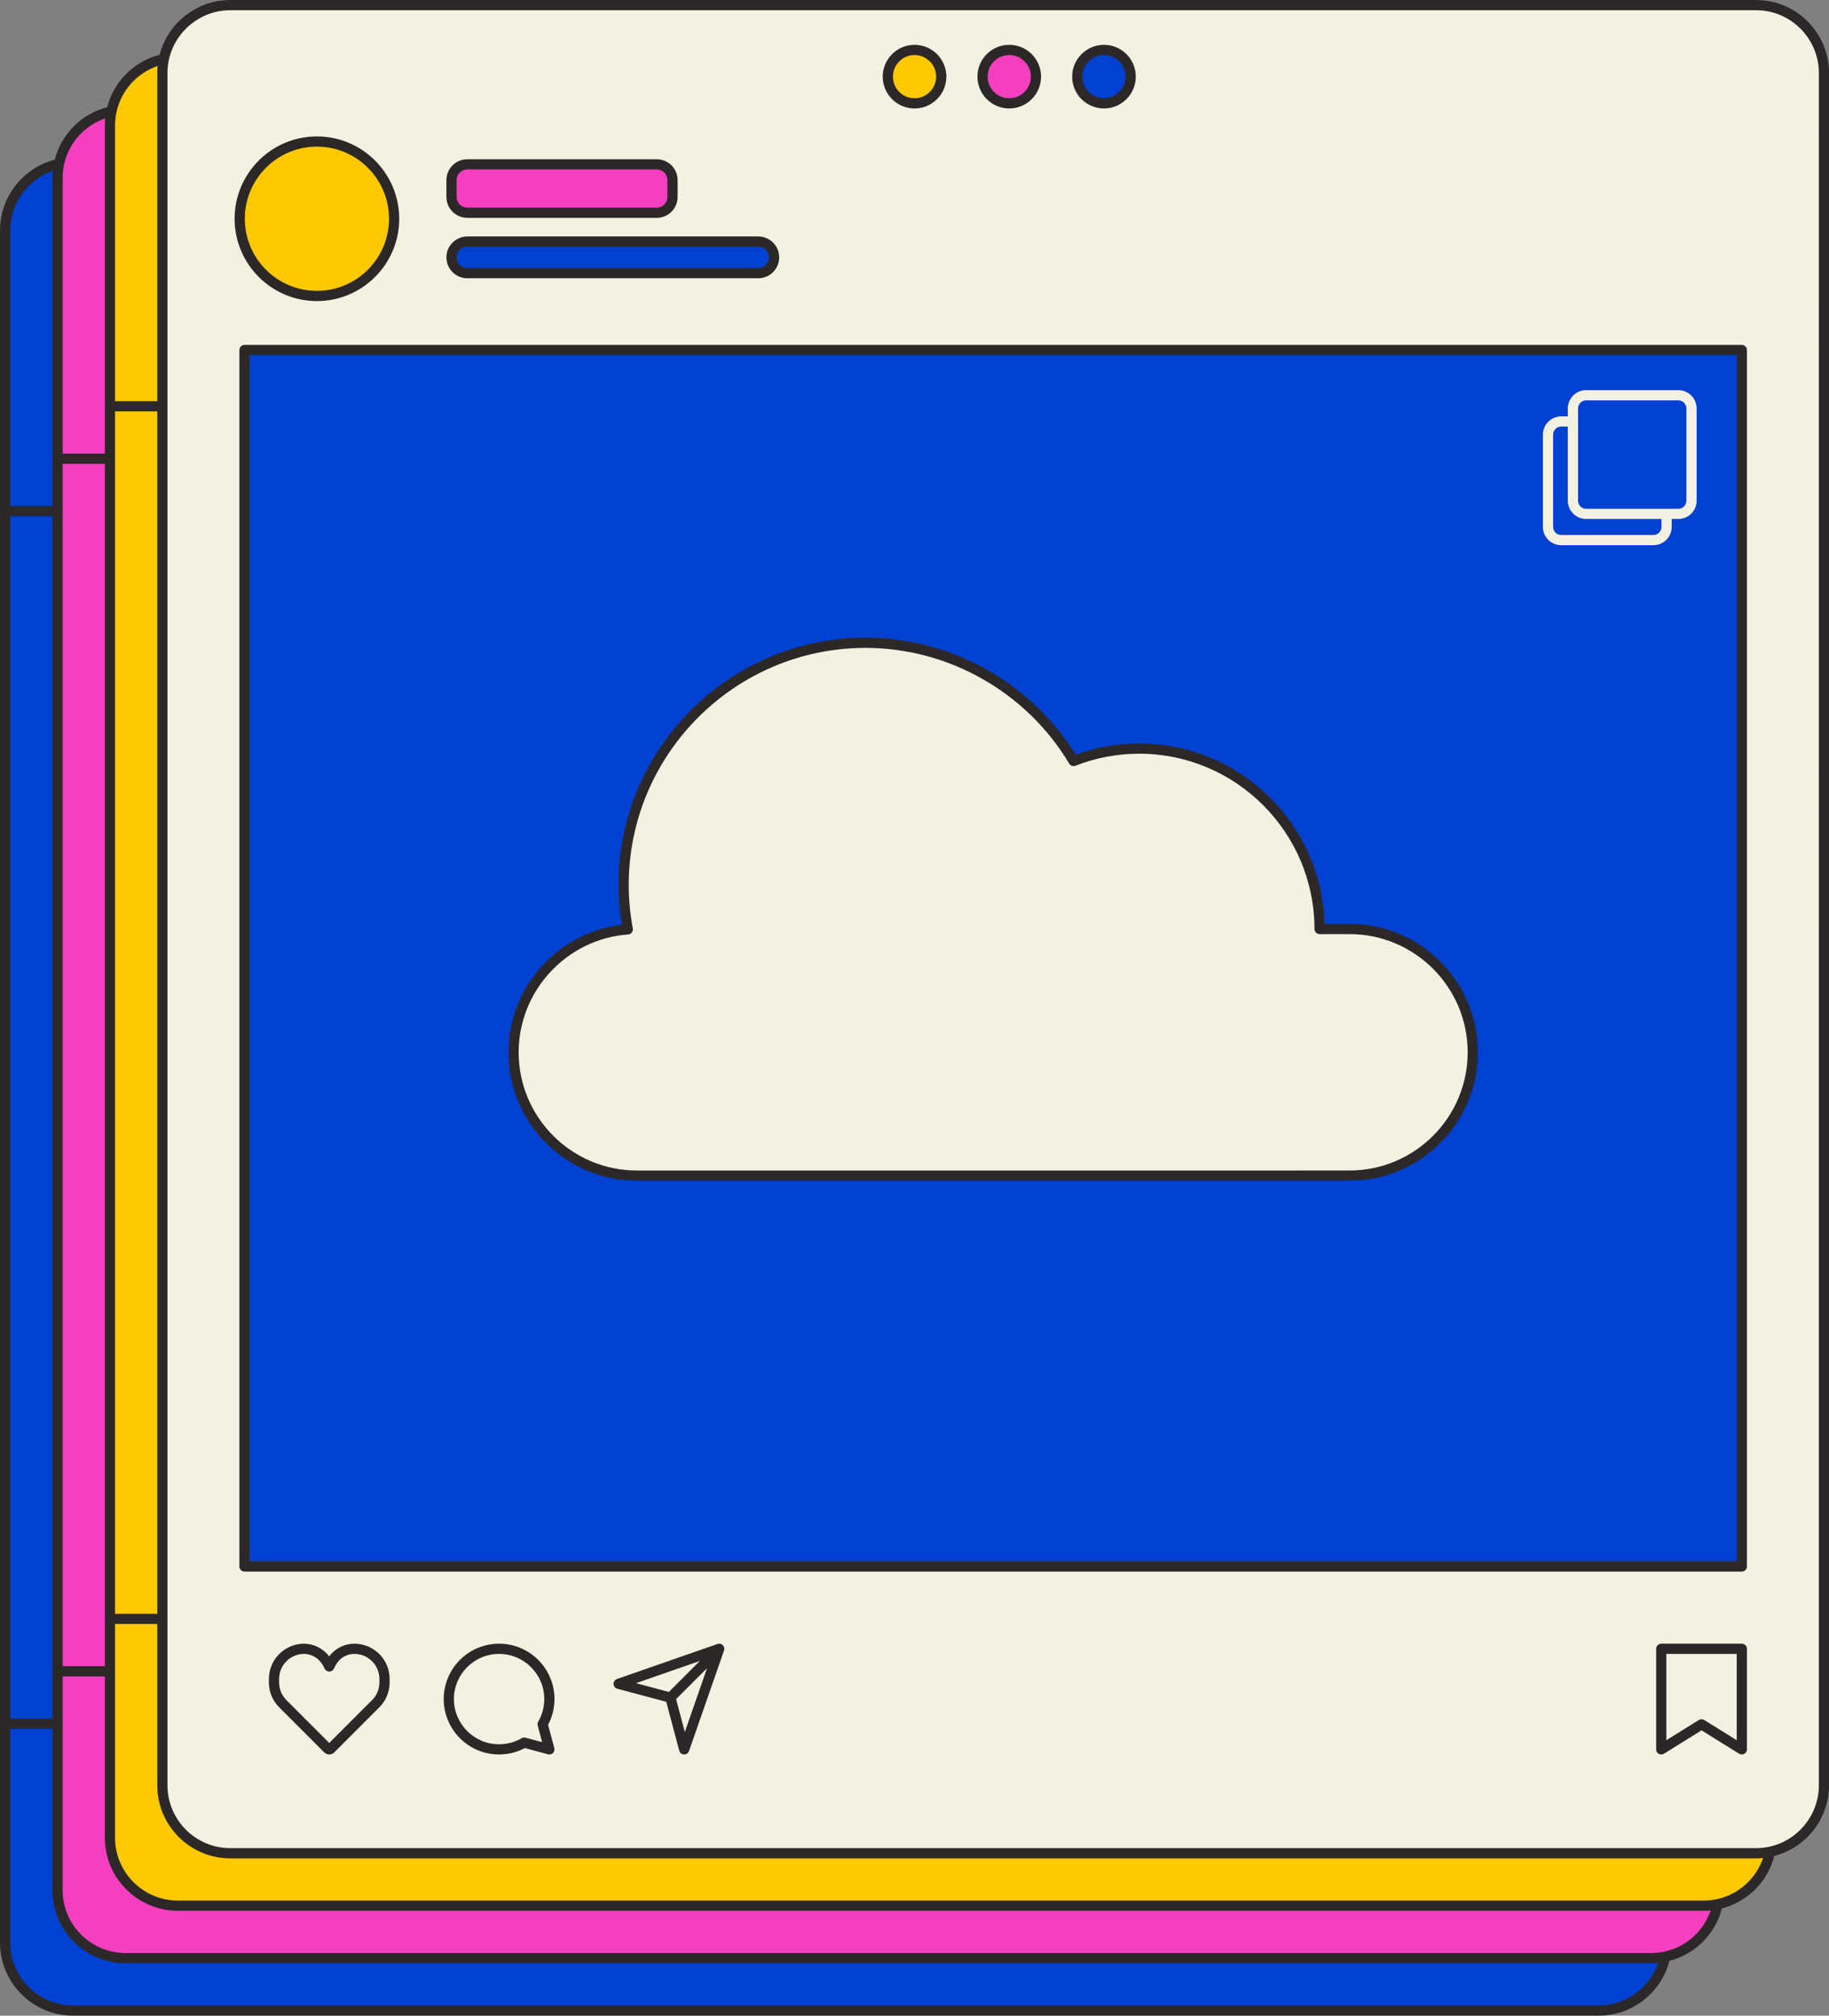
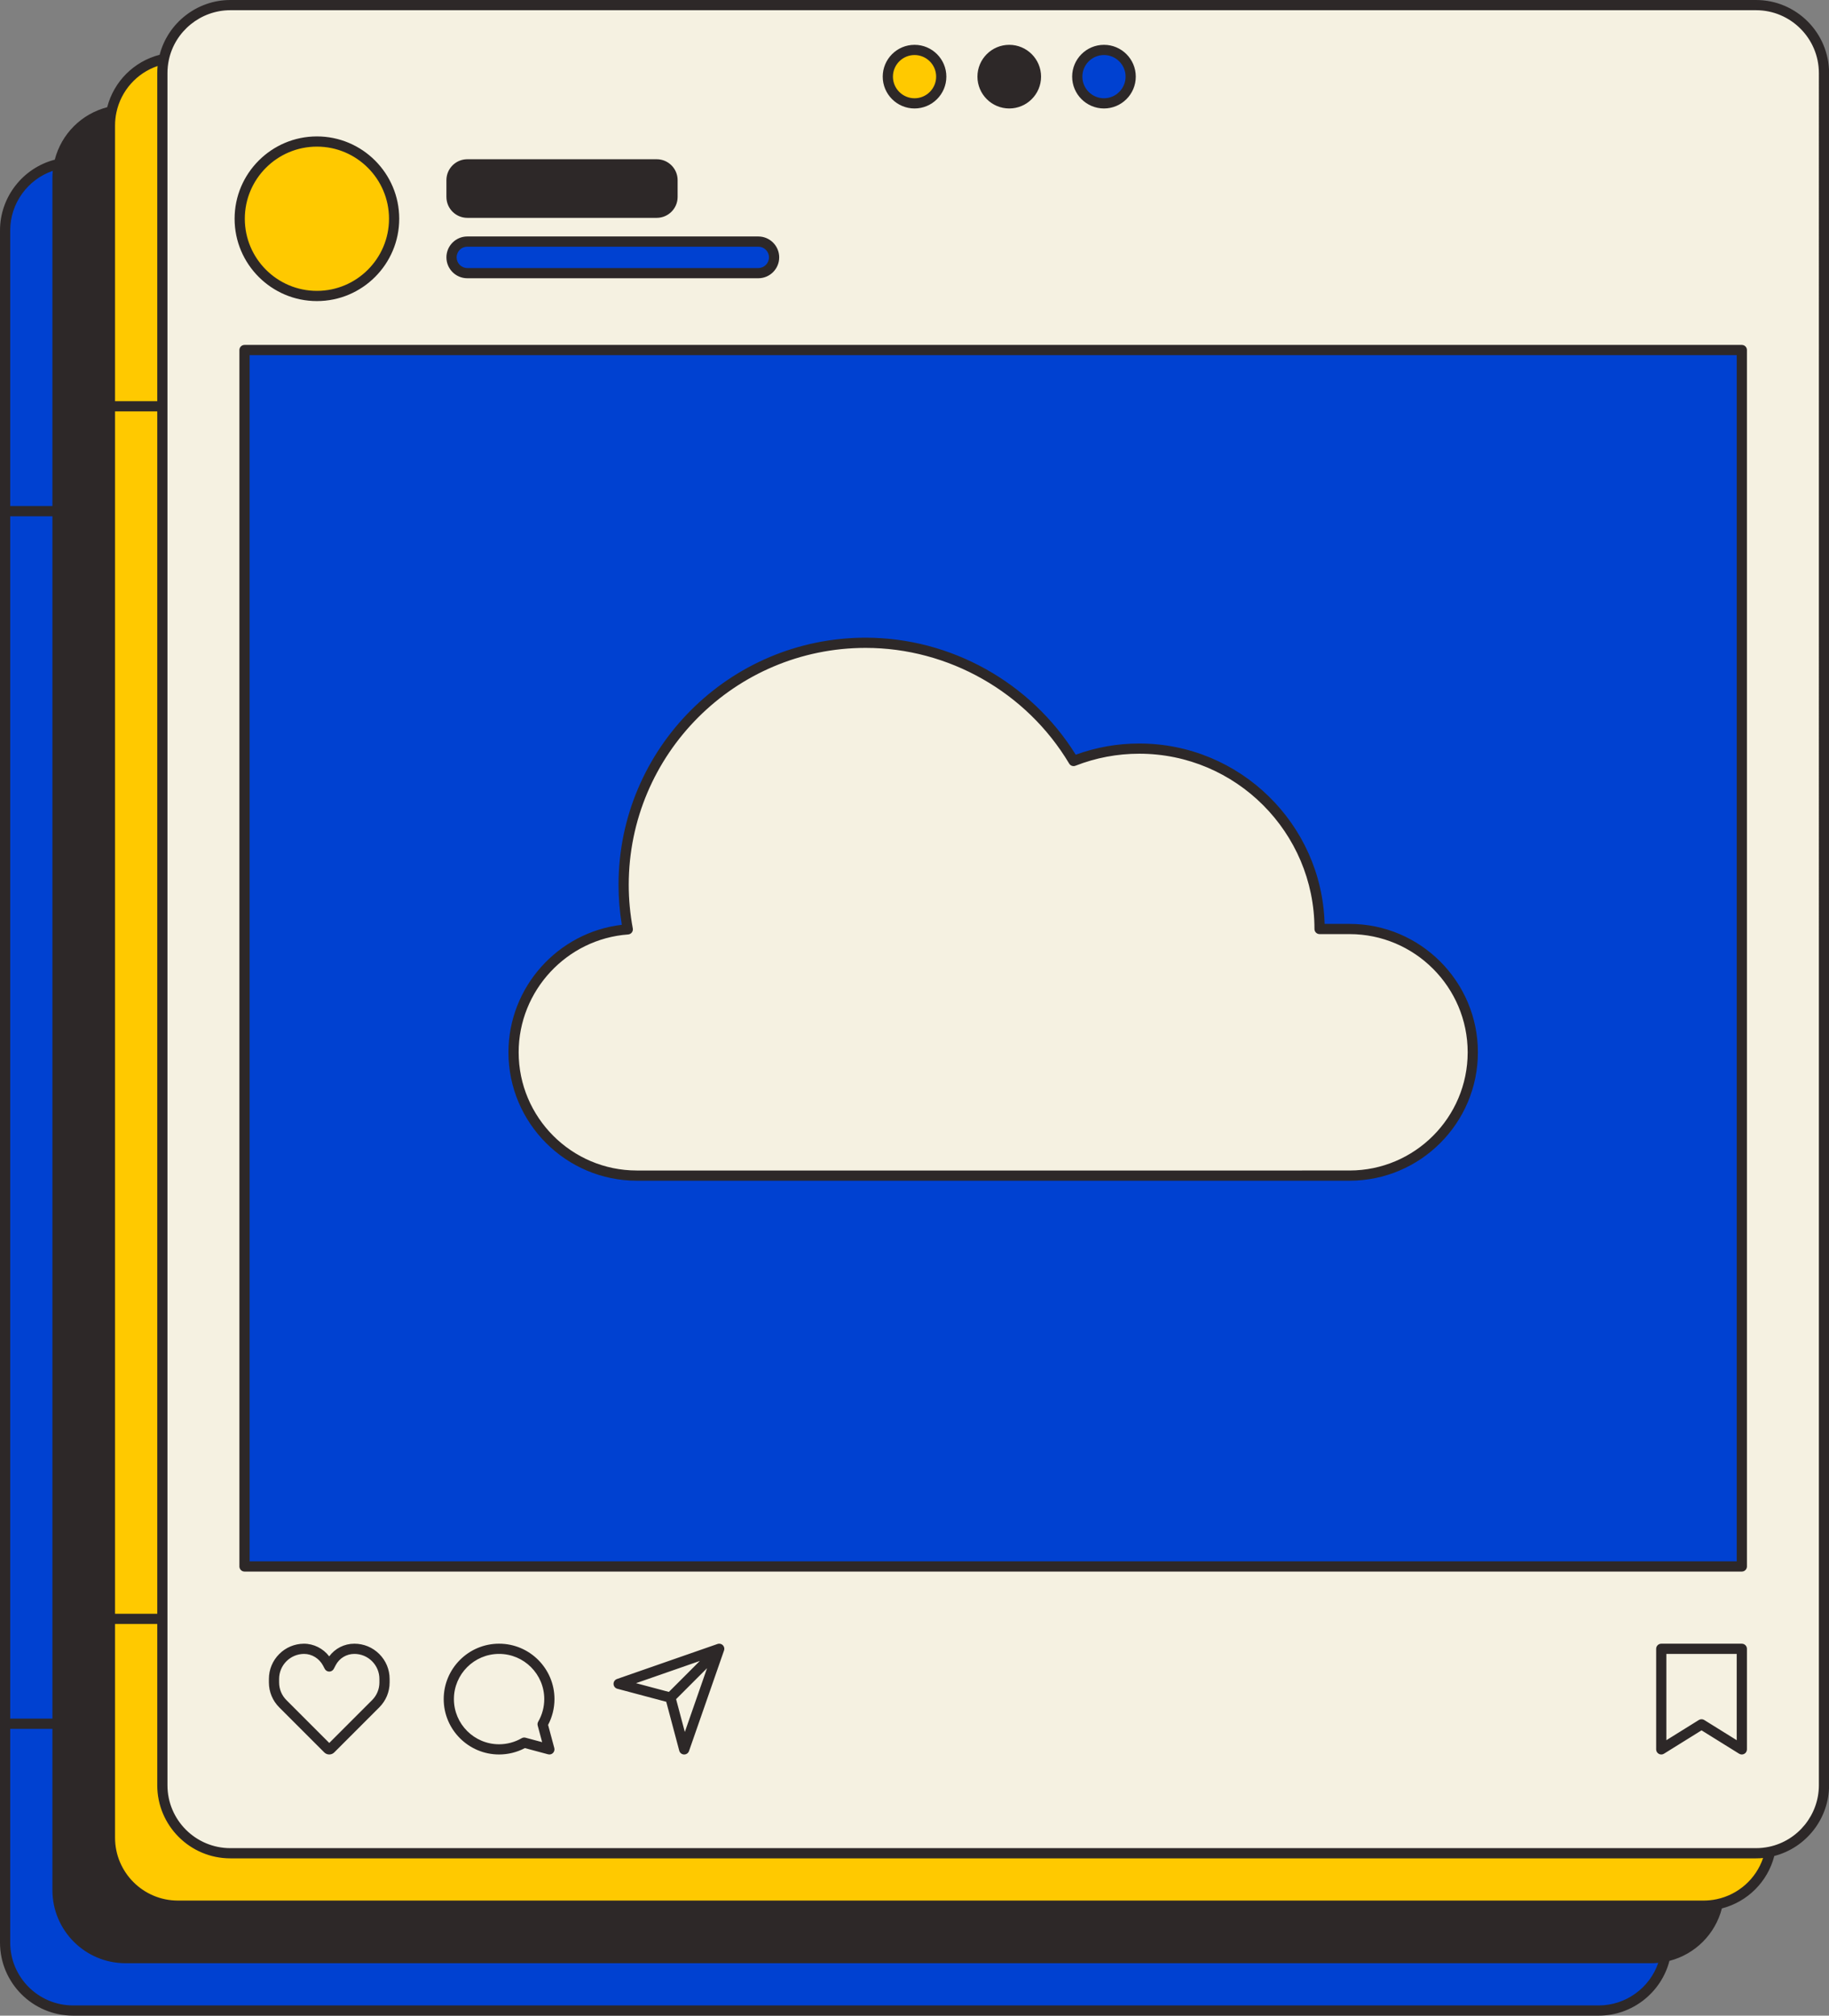
<svg xmlns="http://www.w3.org/2000/svg" height="500.0" preserveAspectRatio="xMidYMid meet" version="1.0" viewBox="0.0 0.0 453.8 500.0" width="453.8" zoomAndPan="magnify">
  <rect x="0.0" y="0.0" width="453.8" height="500.0" fill="#808080" stroke="none" />
  <g>
    <g>
      <g id="change1_1">
        <path d="M18.125,499.819c-9.895,0-17.944-8.05-17.944-17.944V57.143 c0-8.172,5.533-15.31,13.455-17.357l0.103-0.027l0.027-0.103 c1.625-6.319,6.559-11.255,12.878-12.882l0.103-0.027l0.027-0.103 c1.627-6.318,6.563-11.253,12.882-12.878l0.103-0.027l0.027-0.103 c2.047-7.922,9.185-13.455,17.357-13.455h378.552 c9.895,0,17.944,8.05,17.944,17.945v424.731c0,8.172-5.533,15.311-13.455,17.358 l-0.103,0.027l-0.027,0.103c-1.624,6.318-6.559,11.254-12.878,12.881 l-0.103,0.027l-0.027,0.103c-1.627,6.319-6.563,11.254-12.883,12.878 l-0.103,0.027l-0.027,0.103c-2.046,7.922-9.184,13.455-17.357,13.455H18.125z" fill="#2D2828" />
      </g>
      <g id="change2_1">
        <path d="M439.184,459.352c-1.37,6.511-6.496,11.635-13.006,13.006 c-1.126,0.237-2.292,0.364-3.489,0.364h-9.153H44.137 c-9.311,0-16.859-7.548-16.859-16.858V414.583h0v-13.006V113.792h-0V40.285 v-9.153c0-1.197,0.127-2.363,0.364-3.489c1.37-6.51,6.496-11.635,13.006-13.006 c-0.039,0.188-0.071,0.378-0.104,0.568c-0.166,0.95-0.259,1.924-0.259,2.921 v9.154v59.186v14.322v300.791v41.279c0,9.311,7.548,16.859,16.858,16.859h356.392 h13.006h9.154C436.891,459.716,438.057,459.589,439.184,459.352z M226.91,25.641 c3.66,0,6.627-2.967,6.627-6.627s-2.967-6.627-6.627-6.627 c-3.66,0-6.627,2.967-6.627,6.627S223.25,25.641,226.91,25.641z M78.63,73.42 c10.58,0,19.158-8.577,19.158-19.157c0-10.581-8.577-19.158-19.158-19.158 c-10.58,0-19.157,8.577-19.157,19.158C59.473,64.843,68.05,73.42,78.63,73.42z" fill="#FFC900" />
      </g>
      <g id="change3_1">
-         <path d="M426.177,472.358c-1.37,6.511-6.496,11.636-13.006,13.006 c-1.126,0.237-2.292,0.364-3.489,0.364H31.131c-9.311,0-16.858-7.548-16.858-16.858 v-41.28V414.583V126.798v-13.006V44.137c0-1.197,0.127-2.363,0.364-3.489 c1.37-6.51,6.496-11.636,13.006-13.006c-0.237,1.126-0.364,2.293-0.364,3.489 v9.153v73.508h0v287.785v13.006h-0v41.28 c0,9.31,7.548,16.858,16.859,16.858h369.398h9.153 C423.885,472.722,425.052,472.595,426.177,472.358z M250.41,25.641 c3.66,0,6.627-2.967,6.627-6.627s-2.967-6.627-6.627-6.627 c-3.66,0-6.628,2.967-6.628,6.627S246.75,25.641,250.41,25.641z M115.945,52.773 h47c2.163,0,3.917-1.753,3.917-3.917v-4.172c0-2.163-1.753-3.917-3.917-3.917 h-47c-2.163,0-3.917,1.754-3.917,3.917v4.172 C112.028,51.02,113.782,52.773,115.945,52.773z" fill="#F43FC1" />
-       </g>
+         </g>
      <g id="change4_1">
        <path d="M409.683,485.728c1.197,0,2.363-0.126,3.489-0.364 c-1.607,7.637-8.381,13.37-16.495,13.37H18.125 c-9.311,0-16.858-7.548-16.858-16.858v-54.286v-300.791V57.143 c0-8.114,5.733-14.888,13.369-16.495c-0.237,1.126-0.364,2.292-0.364,3.489 v82.661V414.583v13.006v41.28c0,9.311,7.548,16.858,16.858,16.858H409.683z M432.171,86.829v301.743H60.667V86.829H432.171z M365.418,261.034 c0-16.892-13.694-30.587-30.587-30.587h-7.427c0-24.713-20.034-44.747-44.746-44.747 c-5.75,0-11.24,1.097-16.289,3.072c-10.479-17.557-29.658-29.322-51.591-29.322 c-33.163,0-60.046,26.884-60.046,60.047c0,3.773,0.365,7.461,1.03,11.042 c-15.843,1.151-28.342,14.359-28.342,30.495c0,16.892,13.694,30.587,30.587,30.587 h176.824C351.724,291.621,365.418,277.926,365.418,261.034z M273.909,25.641 c3.66,0,6.627-2.967,6.627-6.627s-2.967-6.627-6.627-6.627 c-3.66,0-6.627,2.967-6.627,6.627S270.249,25.641,273.909,25.641z M115.945,67.758 h72.202c2.163,0,3.917-1.753,3.917-3.917c0-2.163-1.754-3.917-3.917-3.917 h-72.202c-2.163,0-3.917,1.753-3.917,3.917 C112.028,66.005,113.782,67.758,115.945,67.758z" fill="#0041D1" />
      </g>
      <g id="change5_2">
        <path d="M435.695,1.267H57.143c-8.114,0-14.888,5.733-16.495,13.369 c-0.039,0.188-0.071,0.378-0.104,0.568c-0.166,0.95-0.259,1.924-0.259,2.921 v9.154v59.186v14.322v300.791v41.279c0,9.311,7.548,16.859,16.858,16.859h356.392 h13.006h9.154c1.196,0,2.363-0.126,3.489-0.364 c7.636-1.607,13.37-8.381,13.37-16.495V18.125 C452.553,8.815,445.005,1.267,435.695,1.267z M273.909,12.386 c3.66,0,6.627,2.967,6.627,6.627s-2.967,6.627-6.627,6.627 c-3.66,0-6.627-2.967-6.627-6.627S270.249,12.386,273.909,12.386z M250.41,12.386 c3.66,0,6.627,2.967,6.627,6.627s-2.967,6.627-6.627,6.627 c-3.66,0-6.628-2.967-6.628-6.627S246.75,12.386,250.41,12.386z M226.91,12.386 c3.66,0,6.627,2.967,6.627,6.627s-2.967,6.627-6.627,6.627 c-3.66,0-6.627-2.967-6.627-6.627S223.25,12.386,226.91,12.386z M112.028,44.684 c0-2.163,1.753-3.917,3.917-3.917h47c2.163,0,3.917,1.754,3.917,3.917v4.172 c0,2.163-1.753,3.917-3.917,3.917h-47c-2.163,0-3.917-1.753-3.917-3.917 V44.684z M115.945,59.925h72.202c2.163,0,3.917,1.753,3.917,3.917 c0,2.163-1.754,3.917-3.917,3.917h-72.202c-2.163,0-3.917-1.753-3.917-3.917 C112.028,61.679,113.782,59.925,115.945,59.925z M78.63,35.106 c10.58,0,19.158,8.577,19.158,19.158c0,10.58-8.577,19.157-19.158,19.157 c-10.58,0-19.157-8.577-19.157-19.157C59.473,43.683,68.05,35.106,78.63,35.106z M432.171,388.571H60.667V86.829h371.504V388.571z M127.42,261.034 c0-16.137,12.499-29.345,28.342-30.495c-0.666-3.581-1.03-7.268-1.03-11.042 c0-33.163,26.884-60.047,60.046-60.047c21.933,0,41.111,11.765,51.591,29.322 c5.049-1.975,10.54-3.072,16.289-3.072c24.713,0,44.746,20.034,44.746,44.747 h7.427c16.893,0,30.587,13.694,30.587,30.587s-13.694,30.587-30.587,30.587H158.007 C141.115,291.621,127.42,277.926,127.42,261.034z" fill="#F5F1E1" />
      </g>
      <g id="change5_1">
-         <path d="M410.236,135.242h-22.886c-2.501,0-4.535-2.035-4.535-4.535v-22.885 c0-2.501,2.035-4.535,4.535-4.535h1.651v-1.968c0-2.501,2.035-4.535,4.535-4.535 h22.885c2.501,0,4.535,2.035,4.535,4.535v22.885c0,2.501-2.035,4.535-4.535,4.535 h-1.651v1.968C414.771,133.207,412.737,135.242,410.236,135.242z M387.35,105.819 c-1.104,0-2.002,0.898-2.002,2.002v22.885c0,1.104,0.898,2.002,2.002,2.002 h22.886c1.104,0,2.002-0.898,2.002-2.002v-1.968h-18.701 c-2.501,0-4.535-2.035-4.535-4.535v-18.384H387.35z M391.534,124.203 c0,1.104,0.898,2.002,2.002,2.002h22.885c1.104,0,2.002-0.898,2.002-2.002 v-22.885c0-1.104-0.898-2.002-2.002-2.002h-22.885 c-1.104,0-2.002,0.898-2.002,2.002V124.203z" fill="#F5F1E1" />
-       </g>
+         </g>
      <g id="change1_2">
        <path d="M435.695,0H57.143c-8.25,0-15.486,5.672-17.533,13.59 c-6.382,1.641-11.369,6.627-13.012,13.008 c-6.381,1.644-11.366,6.631-13.008,13.013C5.672,41.657,0,48.894,0,57.143v69.655 v300.791v54.286C0,491.869,8.131,500,18.125,500h378.552 c8.25,0,15.486-5.672,17.532-13.59c6.382-1.64,11.369-6.626,13.012-13.008 c6.381-1.644,11.368-6.631,13.008-13.012c7.918-2.046,13.59-9.283,13.59-17.533 V18.126C453.82,8.131,445.689,0,435.695,0z M451.287,442.857 c0,7.332-5.2,13.748-12.365,15.256c-1.059,0.223-2.145,0.336-3.227,0.336 h-0.001H57.143c-8.597,0-15.592-6.995-15.592-15.593v-41.279v-300.791v-82.661 c0-1.081,0.113-2.168,0.336-3.228C43.396,7.733,49.812,2.533,57.143,2.533h378.552 c8.597,0,15.592,6.995,15.592,15.593V442.857z M437.449,460.897 c-1.753,5.158-6.113,9.081-11.534,10.222c-1.059,0.223-2.145,0.336-3.227,0.336 H44.137c-8.597,0-15.592-6.995-15.592-15.592V414.583v-11.739h10.473v40.013 c0,9.994,8.131,18.126,18.125,18.126H435.694h0.001 c0.003,0,0.006-0,0.009-0c0.301,0,0.601-0.008,0.902-0.023 c0.115-0.006,0.229-0.017,0.344-0.025 C437.117,460.922,437.283,460.913,437.449,460.897z M424.443,473.903 c-1.753,5.159-6.112,9.081-11.533,10.221c-1.059,0.223-2.145,0.336-3.227,0.336 H31.132c-8.598,0-15.593-6.995-15.593-15.592V427.596 c0-0.002,0.001-0.005,0.001-0.007V415.85h10.473v40.013 c0,9.994,8.131,18.125,18.125,18.125h378.551c0.305,0,0.61-0.008,0.915-0.024 c0.09-0.004,0.181-0.013,0.272-0.019 C424.064,473.932,424.254,473.922,424.443,473.903z M411.435,486.909 c-2.124,6.215-8.059,10.558-14.759,10.558H18.125 c-8.597,0-15.592-6.995-15.592-15.592v-53.019h10.473v40.013 c0,9.994,8.131,18.125,18.126,18.125h378.551c0.304,0,0.609-0.008,0.913-0.024 c0.096-0.005,0.192-0.015,0.288-0.021 C411.068,486.937,411.252,486.927,411.435,486.909z M2.533,57.143 c0-6.699,4.342-12.635,10.558-14.759c-0.017,0.175-0.027,0.349-0.038,0.524 c-0.007,0.106-0.018,0.212-0.023,0.318c-0.015,0.304-0.024,0.608-0.024,0.911 v81.394H2.533V57.143z M15.539,44.137c0-1.079,0.113-2.165,0.337-3.228 c1.141-5.419,5.063-9.779,10.221-11.532c-0.019,0.191-0.029,0.383-0.042,0.574 c-0.006,0.089-0.015,0.177-0.019,0.266c-0.015,0.305-0.024,0.61-0.024,0.915 v69.655v11.739H15.539V44.137z M28.545,31.132c0-1.081,0.113-2.168,0.336-3.228 c1.141-5.419,5.063-9.779,10.221-11.532c-0.019,0.191-0.029,0.383-0.042,0.574 c-0.006,0.089-0.015,0.177-0.019,0.266c-0.015,0.305-0.024,0.61-0.024,0.915 v81.394h-10.473V31.132z M15.54,126.798v-11.739h10.473v286.518v11.739h-10.473 V126.798z M28.545,113.792v-11.739h10.473v298.258h-10.473V113.792z M13.007,128.065 V414.583v11.739h-0.001H2.533v-298.258h10.473H13.007z M432.171,85.562H60.667 c-0.7,0-1.267,0.567-1.267,1.267v301.743c0,0.7,0.567,1.267,1.267,1.267 h371.504c0.7,0,1.267-0.567,1.267-1.267V86.829 C433.438,86.129,432.871,85.562,432.171,85.562z M430.905,387.305H61.934V88.095 h368.971V387.305z M226.91,26.907c4.353,0,7.894-3.541,7.894-7.894 s-3.541-7.894-7.894-7.894c-4.353,0-7.894,3.541-7.894,7.894 S222.557,26.907,226.91,26.907z M226.91,13.653c2.956,0,5.361,2.405,5.361,5.361 s-2.405,5.361-5.361,5.361c-2.956,0-5.361-2.405-5.361-5.361 S223.954,13.653,226.91,13.653z M250.41,26.907c4.353,0,7.894-3.541,7.894-7.894 s-3.541-7.894-7.894-7.894c-4.353,0-7.894,3.541-7.894,7.894 S246.057,26.907,250.41,26.907z M250.41,13.653c2.956,0,5.361,2.405,5.361,5.361 s-2.405,5.361-5.361,5.361s-5.361-2.405-5.361-5.361 S247.454,13.653,250.41,13.653z M273.91,26.907c4.353,0,7.894-3.541,7.894-7.894 s-3.541-7.894-7.894-7.894s-7.894,3.541-7.894,7.894 S269.557,26.907,273.91,26.907z M279.271,19.013c0,2.956-2.405,5.361-5.361,5.361 s-5.361-2.405-5.361-5.361s2.405-5.361,5.361-5.361 S279.271,16.058,279.271,19.013z M87.918,407.733c-2.492,0-4.788,1.179-6.237,3.141 c-1.505-1.971-3.875-3.156-6.323-3.14c-2.296,0.029-4.454,0.939-6.077,2.563 c-1.653,1.653-2.563,3.85-2.563,6.188v0.854c0,2.338,0.91,4.535,2.563,6.188 l11.175,11.175c0.331,0.331,0.77,0.513,1.239,0.513 c0.468,0,0.907-0.182,1.238-0.513l11.174-11.175 c1.653-1.653,2.563-3.85,2.563-6.188V416.485c0-2.338-0.91-4.535-2.563-6.188 C92.454,408.644,90.256,407.733,87.918,407.733z M94.137,417.339 c0,1.661-0.647,3.223-1.821,4.397l-10.622,10.622l-10.622-10.622 c-1.175-1.175-1.821-2.737-1.821-4.397V416.485c0-1.661,0.647-3.223,1.821-4.397 c1.154-1.154,2.688-1.801,4.319-1.821c0.021-0.001,0.042-0.001,0.063-0.001 c1.937,0,3.783,1.146,4.714,2.932l0.403,0.772 c0.218,0.418,0.651,0.681,1.123,0.681c0.472,0,0.905-0.262,1.123-0.681 l0.466-0.894c0.904-1.734,2.68-2.811,4.635-2.811 c1.662,0,3.223,0.647,4.397,1.822c1.175,1.175,1.821,2.737,1.821,4.397V417.339z M135.988,427.877c1.038-1.968,1.585-4.171,1.585-6.403 c0-7.577-6.164-13.742-13.742-13.742c-7.577,0-13.741,6.164-13.741,13.742 c0,7.577,6.164,13.741,13.741,13.741c2.232,0,4.434-0.546,6.403-1.584l5.745,1.541 c0.108,0.029,0.218,0.043,0.328,0.043c0.331,0,0.655-0.13,0.895-0.371 c0.32-0.32,0.445-0.787,0.328-1.223L135.988,427.877z M133.409,428.039 l1.105,4.118l-4.118-1.105c-0.325-0.087-0.671-0.041-0.962,0.127 c-1.699,0.983-3.637,1.503-5.603,1.503c-6.18,0-11.208-5.028-11.208-11.208 c0-6.181,5.028-11.209,11.208-11.209c6.181,0,11.209,5.028,11.209,11.209 c0,1.966-0.519,3.903-1.503,5.603C133.368,427.368,133.322,427.715,133.409,428.039z M179.571,408.42c-0.059-0.115-0.136-0.221-0.23-0.315 c-0.094-0.094-0.201-0.172-0.317-0.231c-0.141-0.073-0.29-0.117-0.442-0.134 c-0.149-0.016-0.304-0.005-0.455,0.033c-0.037,0.01-0.075,0.022-0.112,0.035 l-24.935,8.686c-0.526,0.183-0.87,0.687-0.85,1.243 c0.021,0.556,0.402,1.033,0.94,1.177l12.132,3.23l3.23,12.131 c0.143,0.538,0.621,0.919,1.177,0.94c0.016,0.001,0.032,0.001,0.047,0.001 c0.537,0,1.018-0.34,1.196-0.85l8.685-24.935 c0.013-0.037,0.024-0.073,0.034-0.111c0.04-0.155,0.05-0.312,0.033-0.466 C179.685,408.704,179.642,408.557,179.571,408.42z M157.81,417.528l15.828-5.513 l-7.682,7.683L157.81,417.528z M169.917,429.634l-2.17-8.146l7.683-7.683 L169.917,429.634z M432.17,407.736H412.183c-0.7,0-1.267,0.567-1.267,1.267v24.949 c0,0.46,0.249,0.883,0.652,1.107c0.402,0.224,0.893,0.213,1.284-0.031 l9.325-5.799l9.325,5.799c0.204,0.127,0.436,0.191,0.669,0.191 c0.212,0,0.423-0.053,0.615-0.16c0.402-0.223,0.652-0.647,0.652-1.107v-24.949 C433.437,408.303,432.87,407.736,432.17,407.736z M430.904,431.673l-8.059-5.011 c-0.204-0.127-0.437-0.191-0.669-0.191c-0.232,0-0.464,0.064-0.669,0.191 l-8.059,5.011v-21.404h17.454V431.673z M78.63,74.687 c11.262,0,20.423-9.162,20.423-20.424s-9.162-20.424-20.423-20.424 S58.206,43.002,58.206,54.263S67.369,74.687,78.63,74.687z M96.521,54.263 c0,9.865-8.025,17.891-17.89,17.891s-17.891-8.026-17.891-17.891 s8.026-17.891,17.891-17.891S96.521,44.398,96.521,54.263z M115.945,54.04h46.999 c2.858,0,5.183-2.325,5.183-5.183v-4.172c0-2.858-2.325-5.183-5.183-5.183h-46.999 c-2.858,0-5.183,2.325-5.183,5.183v4.172 C110.762,51.715,113.087,54.04,115.945,54.04z M113.295,44.684 c0-1.462,1.189-2.65,2.65-2.65h46.999c1.462,0,2.65,1.189,2.65,2.65v4.172 c0,1.462-1.189,2.65-2.65,2.65h-46.999c-1.462,0-2.65-1.189-2.65-2.65 V44.684z M115.945,69.025h72.202c2.857,0,5.183-2.325,5.183-5.183 c0-2.858-2.325-5.183-5.183-5.183h-72.202c-2.858,0-5.183,2.325-5.183,5.183 C110.762,66.699,113.087,69.025,115.945,69.025z M115.945,61.192h72.202 c1.461,0,2.65,1.189,2.65,2.65c0,1.461-1.189,2.65-2.65,2.65h-72.202 c-1.462,0-2.65-1.189-2.65-2.65C113.295,62.38,114.484,61.192,115.945,61.192z M158.007,292.887h176.825c17.564,0,31.853-14.289,31.853-31.853 s-14.289-31.853-31.853-31.853h-6.178c-0.672-24.79-21.047-44.747-45.996-44.747 c-5.4,0-10.694,0.935-15.754,2.782c-11.135-17.935-31.009-29.032-52.126-29.032 c-33.808,0-61.312,27.505-61.312,61.313c0,3.276,0.274,6.603,0.813,9.91 c-15.88,1.859-28.125,15.489-28.125,31.627 C126.154,278.598,140.443,292.887,158.007,292.887z M155.854,231.802 c0.359-0.026,0.691-0.204,0.911-0.489c0.22-0.286,0.308-0.651,0.242-1.006 c-0.67-3.602-1.009-7.239-1.009-10.81c0-32.411,26.369-58.78,58.779-58.78 c20.584,0,39.936,10.999,50.503,28.704c0.317,0.531,0.968,0.756,1.549,0.531 c5.063-1.98,10.389-2.985,15.827-2.985c23.975,0,43.48,19.505,43.48,43.48 c0,0.7,0.567,1.267,1.267,1.267h7.427c16.167,0,29.32,13.153,29.32,29.32 s-13.153,29.32-29.32,29.32H158.007c-16.167,0-29.32-13.153-29.32-29.32 C128.687,245.749,140.62,232.908,155.854,231.802z" fill="#2D2828" />
      </g>
    </g>
  </g>
</svg>